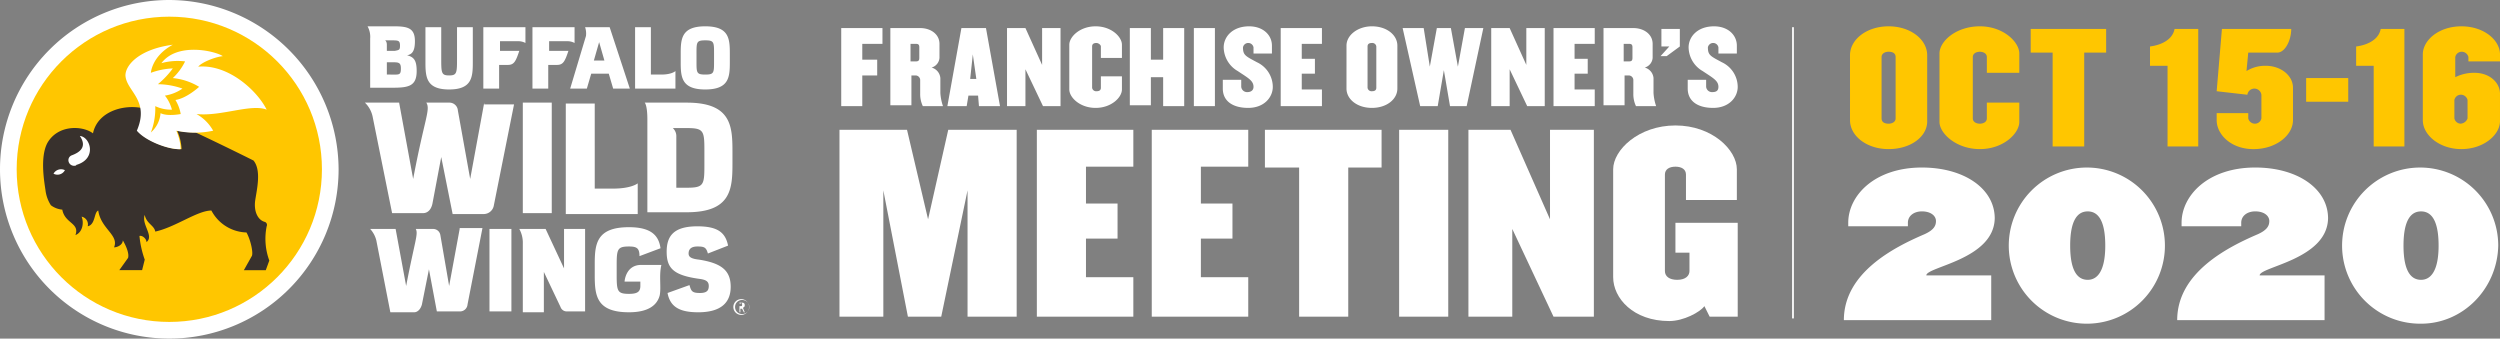
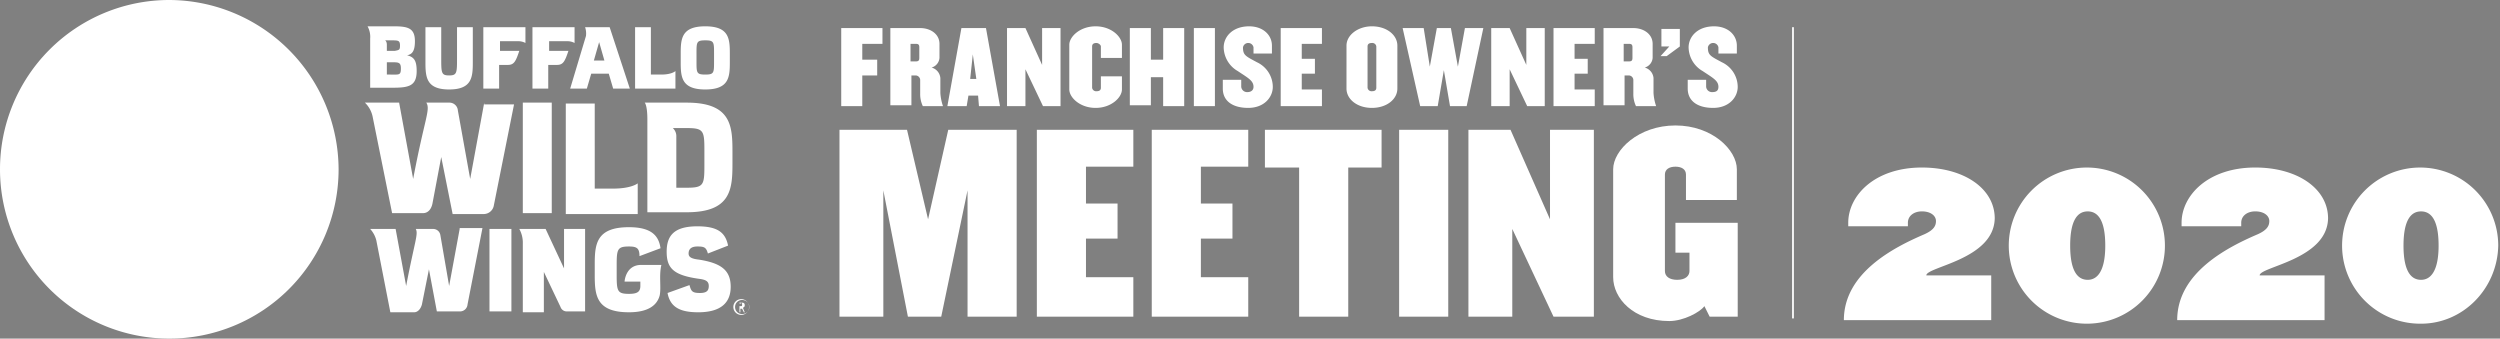
<svg xmlns="http://www.w3.org/2000/svg" width="502.912" height="68.114">
  <rect width="100%" height="100%" fill="#808080" stroke="none" />
  <path d="M34.057 0a34.057 34.057 0 1 0 34.057 34.057A34.191 34.191 0 0 0 34.057 0z" fill="#fff" />
-   <circle cx="30.704" cy="30.704" r="30.704" fill="#ffc600" transform="translate(3.353 3.353)" />
-   <path d="M53.644 45.527a.645.645 0 0 0-.353-.882c-1.412-.353-2.294-2.118-1.941-4.412s1.235-6-.353-7.941c0 0-6-3-11.646-5.647a20.278 20.278 0 0 1-3.706-.353 10.394 10.394 0 0 1 .882 3.706c-2.294.176-7.058-1.588-8.823-3.706a7.684 7.684 0 0 0 .706-4.588c-3.882-.706-8.823.882-9.705 5.117-2.118-1.588-7.058-1.765-9.176 1.941-1.588 3-.529 8.294-.353 9.705a7.256 7.256 0 0 0 1.059 2.823 4.484 4.484 0 0 0 2.294.882c.529 2.823 3.529 2.647 2.647 5.117 1.412-.529 1.765-2.47 1.235-3.706a1.592 1.592 0 0 1 1.235 1.941c1.588-.353 1.235-2.823 2.118-3.176.529 3.706 4.235 4.941 3.176 7.411.706 0 1.765-.529 1.765-1.412 0 0 1.412 2.294 1.059 3.529l-1.765 2.47h4.588l.529-2.118a19.372 19.372 0 0 1-1.061-4.76c.529-.176 1.412.529 1.412 1.235 1.588-1.235-1.059-3.529-.353-5.47.353 1.765 1.941 2.118 2.118 3.353 4.059-.882 8.47-4.235 11.293-4.235a8.225 8.225 0 0 0 7.058 4.412c.882 1.588 1.412 4.235 1.059 4.764l-1.587 2.823h4.412l.706-1.941a12.7 12.7 0 0 1-.529-6.882z" fill="#38312d" />
  <path d="M34.763 8.999c-4.235 2.294-4.412 5.647-4.412 5.647a14.4 14.4 0 0 1 4.412-.882 17.651 17.651 0 0 1-3 3.176 15.14 15.14 0 0 1 4.941.882 8.456 8.456 0 0 1-3.529 1.412 7.726 7.726 0 0 1 1.412 2.823 7.248 7.248 0 0 1-3.353-.706 13.527 13.527 0 0 1-.882 5.294 5.725 5.725 0 0 0 1.941-3.882c1.412.706 4.059.176 4.059.176a8.092 8.092 0 0 0-1.059-2.823c2.294-.353 4.764-2.647 4.764-2.647a12.554 12.554 0 0 0-5.294-1.765 11.546 11.546 0 0 0 2.471-3.352 12.318 12.318 0 0 0-4.764.353c3.175-4.235 10.764-2.471 12.351-1.412-1.588.176-4.235 1.235-4.941 2.118 6-.529 11.823 4.764 13.764 8.647-3.176-1.235-9.176 1.412-14.117.882a8.715 8.715 0 0 1 3.353 3.353 17.486 17.486 0 0 1-7.411 0 10.394 10.394 0 0 1 .882 3.706c-2.294.176-7.058-1.588-8.823-3.706 2.647-6.176-2.118-7.941-2.294-11.117 0-2.118 2.823-5.295 9.529-6.177zM16.058 27.351c1.588 2.294-.176 3.353-1.588 3.882a1.036 1.036 0 0 0-.706 1.059 1.139 1.139 0 0 0 1.059 1.059c.176 0 .529 0 .529-.176 4.235-1.236 2.824-5.648.706-5.824zm-5.294 7.588a1.736 1.736 0 0 1 2.294-.706 1.686 1.686 0 0 1-2.294.706zm84.349-22.411c0 3-.176 5.47-4.764 5.47s-4.764-2.47-4.764-5.47V5.47h3.176v6.176c0 3 0 3.529 1.588 3.529s1.588-.529 1.588-3.529V5.47h3.176zm51.703-1.764v1.765c0 3-.176 5.47-4.941 5.47s-4.941-2.47-4.941-5.47v-1.765c0-3 .176-5.47 4.941-5.47s4.941 2.47 4.941 5.47zm-6.705 0v1.588c0 2.294 0 2.647 1.765 2.647s1.765-.353 1.765-2.647v-1.588c0-2.294 0-2.647-1.765-2.647s-1.766.353-1.766 2.647zm-34.94 32.116V20.646h5.823V42.88zm-6.706 19.763V46.056h4.412v16.587zm34.587-9.352h-4.059c-3.176 0-3.353 3.353-3.353 3.353h3.176v.882c0 1.235-.706 1.588-2.294 1.588-2.294 0-2.47-.529-2.47-3.706v-2.117c0-3.176.176-3.706 2.47-3.706 1.588 0 2.118.353 2.118 1.941l4.235-1.588c-.353-2.47-1.765-4.235-6.353-4.235-6.529 0-6.882 3.353-6.882 7.411v2.294c0 4.059.353 7.411 6.882 7.411 3.882 0 5.647-1.412 6.176-3.353.354-1.587-.175-4.058.354-6.175zm-19.587-7.235v7.941l-3.706-7.941h-5.294a5.742 5.742 0 0 1 .706 3V62.82h4.235v-8.117l3.353 7.053a1.322 1.322 0 0 0 1.412.882h3.529V46.056zm27.174 6.176c-1.588-.176-2.118-.529-2.118-1.235 0-.882.529-1.412 1.765-1.412 1.412 0 1.765.176 2.118 1.412l4.059-1.588c-.529-2.647-2.118-3.882-6.176-3.882-4.765 0-6.177 1.941-6.177 5.117 0 3.353 1.412 4.764 6.705 5.47 1.235.176 1.765.529 1.765 1.412s-.353 1.412-1.765 1.412c-1.588 0-1.765-.353-2.118-1.588l-4.412 1.588c.529 2.823 2.47 3.882 6.176 3.882 4.764 0 6.529-2.118 6.529-5.117.002-3.353-1.939-4.765-6.351-5.471zm6.706-21.881c0-5.117-.353-9.705-9.176-9.705h-8.47s.529.529.529 3.353v18.7h7.941c8.823 0 9.176-4.588 9.176-9.705v-2.643zm-5.647 3c0 3.882-.176 4.412-3.529 4.412h-2.117V27.528a2.215 2.215 0 0 0-.706-1.765h2.823c3.353 0 3.529.529 3.529 4.412zm-18.352 4.589h-3.706V20.823h-5.823v22.234h14.47v-6.176s-1.235 1.059-4.941 1.059zm9.706-22.941h-2.118V5.47h-3.176v12.352h8.117v-3.529s-.706.706-2.823.706zm-51.174-3.882c1.059-.176 1.588-.882 1.588-2.823 0-2.647-1.412-3-4.235-3h-5.294a4.363 4.363 0 0 1 .529 2.47v9.882h4.588c3.176 0 4.764-.353 4.764-3.353.001-2.117-.529-2.823-1.94-3.176zm-4.412-3h1.235c1.412 0 1.765 0 1.765 1.059 0 .882-.176.882-1.059 1.059h-1.588V9c0-.706-.353-.883-.353-.883zm1.059 6.882h-.706v-2.47h1.412c1.059 0 1.412.176 1.412 1.235-.001 1.412-.353 1.235-2.118 1.235zm44.116-9.529H117.7a3.961 3.961 0 0 1 .176 1.765L114.7 17.822h3.353l.882-3h3.529l.882 3h3.354zm-3.177 6.705l1.059-3.705 1.059 3.706zm-22.056 8.471l-2.825 15.352-2.475-13.764a1.7 1.7 0 0 0-1.76-1.588H85.76c.882 1.412-.353 3.176-2.647 15.352L80.29 20.646h-6.882a5.486 5.486 0 0 1 1.588 3l3.882 19.234h6.176c1.235 0 1.765-1.059 1.941-1.941l1.765-9.352 2.294 11.47h6.354a2.074 2.074 0 0 0 1.941-1.765l4.059-20.293h-6zm-4.941 25.41l-2.118 11.47-1.765-10.234a1.46 1.46 0 0 0-1.412-1.235h-3.529c.529 1.059-.176 2.294-1.941 11.47l-2.118-11.47h-5.117a5.364 5.364 0 0 1 1.235 2.294l2.823 14.47h4.764c.882 0 1.412-.882 1.588-1.588l1.412-7.058 1.588 8.47h4.764a1.518 1.518 0 0 0 1.412-1.412l3-15.352h-4.586zM107.112 5.47v12.352h3.176v-4.764h1.765c1.235 0 1.588-.706 2.294-2.823h-3.882V8.293h3.529a3.037 3.037 0 0 1 1.588.353V5.47zm-9.882 0v12.352h3.176v-4.764h1.765c1.235 0 1.588-.706 2.294-2.823h-3.882V8.293h3.529a3.037 3.037 0 0 1 1.588.353V5.47zm53.467 56.291a1.588 1.588 0 1 1-1.588-1.588 1.582 1.582 0 0 1 1.588 1.588zm-2.823 0a1.392 1.392 0 0 0 1.412 1.412 1.412 1.412 0 1 0 0-2.823 1.392 1.392 0 0 0-1.412 1.411zm1.235-.882c.353 0 .706 0 .706.529 0 .353-.176.353-.353.529l.353.882h-.176l-.353-.706h-.353v.706h-.176v-1.764h.353zm-.353.706h.176c.353 0 .353 0 .353-.353s-.176-.353-.353-.353h-.176z" fill="#fff" />
-   <path d="M379.919 29.994c-4.412 0-7.764-2.647-7.764-5.823V11.117c0-3.176 3.353-5.823 7.764-5.823s7.764 2.647 7.764 5.823v13.058c.172 3.177-3.176 5.819-7.764 5.819zm1.412-18.528c0-.706-.529-1.059-1.412-1.059-.706 0-1.412.353-1.412 1.059v12.356c0 .706.529 1.059 1.412 1.059.706 0 1.412-.353 1.412-1.059zm16.94 18.528c-4.764 0-8.117-3.176-8.117-5.47v-13.76c0-2.47 3.353-5.47 8.117-5.47s7.941 3.176 7.941 5.47v3.882h-6.529V11.47c0-.706-.706-1.059-1.412-1.059s-1.412.353-1.412 1.059v12.352c0 .706.706 1.059 1.412 1.059s1.412-.353 1.412-1.059v-3.176h6.529v3.882c0 2.294-3.176 5.466-7.941 5.466zm20.999-19.407v18.882h-6.353V10.587h-4.411V5.823h15.176v4.764zm16.763 18.882V13.234h-3.529V9.352c2.647-.353 4.588-1.588 4.941-3.529h4.764v23.646zm17.293.529c-4.588 0-7.411-3-7.411-5.823v-1.412h6.353v1.06a1.387 1.387 0 0 0 1.412 1.059 1.33 1.33 0 0 0 1.235-1.059v-4.765a1.424 1.424 0 0 0-2.823 0l-6.176-.706 1.058-12.529h13.941c0 2.294-1.235 4.764-2.823 4.764h-5.823l-.354 3.706a7.114 7.114 0 0 1 3.882-1.059c3 0 5.47 1.941 5.47 4.412v6.529c0 3-3.352 5.823-7.941 5.823zm10.588-9.352v-4.941h8.47v4.764h-8.47zm13.588 8.823V13.234h-3.529V9.352c2.647-.353 4.588-1.588 4.941-3.529h4.764v23.646zm17.646.525c-4.412 0-7.764-2.823-7.764-5.823v-13.23c0-2.824 3.176-5.647 7.764-5.647s7.764 2.823 7.764 5.647v1.412h-6.353v-.883a1.387 1.387 0 0 0-1.412-1.059 1.33 1.33 0 0 0-1.235 1.059v4.059a8.412 8.412 0 0 1 3.882-.882c3 0 5.117 1.941 5.117 4.235v5.47c.001 2.823-3.351 5.642-7.763 5.642zm1.235-9.882a1.387 1.387 0 0 0-1.412-1.059 1.33 1.33 0 0 0-1.235 1.059v3.706a1.33 1.33 0 0 0 1.235 1.059 1.575 1.575 0 0 0 1.412-1.059z" fill="#ffc600" />
  <g fill="#fff">
    <path d="M387.507 55.404h13.058v9H370.92c0-9.529 10.058-14.646 16.234-17.293 1.941-.882 2.294-1.765 2.294-2.647 0-1.059-1.059-1.941-2.823-1.941-1.588 0-2.823.882-2.823 2.294v.706h-12v-.706c0-5.47 5.294-11.117 14.823-11.117 8.47 0 14.646 4.235 14.646 10.235-.176 8.297-13.764 9.709-13.764 11.469zm32.469 9.71a15.706 15.706 0 1 1 15.529-15.7 15.7 15.7 0 0 1-15.529 15.7zm0-22.587c-1.941 0-3.529 1.588-3.529 6.882s1.588 6.882 3.529 6.882 3.529-1.765 3.529-6.882c0-5.294-1.588-6.882-3.529-6.882zm34.586 12.877h13.058v9h-29.645c0-9.529 10.058-14.646 16.234-17.293 1.941-.882 2.294-1.765 2.294-2.647 0-1.059-1.059-1.941-2.823-1.941-1.588 0-2.823.882-2.823 2.294v.706h-12v-.706c0-5.47 5.294-11.117 14.823-11.117 8.47 0 14.646 4.235 14.646 10.235-.176 8.297-13.764 9.709-13.764 11.469zm32.468 9.71a15.706 15.706 0 1 1 15.528-15.7c-.175 8.642-7.056 15.7-15.528 15.7zm0-22.587c-1.941 0-3.529 1.588-3.529 6.882s1.588 6.882 3.529 6.882 3.529-1.765 3.529-6.882c.001-5.294-1.587-6.882-3.529-6.882z" />
  </g>
  <g>
    <path fill="#fff" d="M360.509 5.47h.353v58.585h-.353z" />
  </g>
  <g fill="#fff">
    <path d="M194.636 63.702v-25.41l-5.294 25.41h-6.705l-4.941-25.41v25.41h-8.823V26.116h13.587l4.235 18 4.059-18h13.764v37.586zm13.941 0V26.116h19.411v7.411h-9.529v7.411h6.353v7.058h-6.353v7.764h9.529v7.941zm23.116 0V26.116h19.411v7.411h-9.529v7.411h6.353v7.058h-6.353v7.764h9.529v7.941zm39.527-29.998v30h-9.882v-30h-6.882v-7.588h23.469v7.588h-6.705zm10.235 29.998V26.116h9.882v37.586zm31.057 0l-8.294-17.646v17.646h-8.823V26.116h8.47l7.941 18v-18h8.823v37.586zm31.41 0l-1.059-2.118c-.882 1.235-4.235 3-7.058 3-7.235 0-11.293-4.588-11.293-8.823v-21.7c0-3.882 5.117-8.823 12.529-8.823s12.352 4.941 12.352 8.823v6.173h-10.236v-5.118c0-1.059-.882-1.588-2.118-1.588s-2.118.529-2.118 1.588v19.41c0 1.059.882 1.765 2.47 1.765 1.765 0 2.47-.882 2.47-1.765v-3.705h-2.823v-6h12.529v18.881z" />
  </g>
  <g fill="#fff">
    <path d="M173.461 8.823V12h3v3.176h-3v6.171h-4.235v-15.7h8.294v3.176zm12.176 12.524a5.636 5.636 0 0 1-.529-2.47v-2.819a.945.945 0 0 0-.882-.882h-.882v6h-4.236V5.647h6c2.118 0 3.882 1.235 3.882 3.176v2.824a2.183 2.183 0 0 1-1.588 1.941 2.4 2.4 0 0 1 1.765 2.118v3a10 10 0 0 0 .529 2.647h-4.059zm-.706-11.823c0-.529-.176-.706-.706-.706h-1.059v3.534h1.059c.529 0 .706-.176.706-.706zm12 11.823l-.176-2.118h-1.941l-.353 2.118h-3.883l2.823-15.7h4.941l2.823 15.7zm-1.236-10.406l-.529 4.941h1.235zm14.117 10.406l-3.529-7.411v7.411h-3.706v-15.7h3.706l3.353 7.411V5.647h3.706v15.7h-3.529zm10.588.358c-3.176 0-5.294-2.118-5.294-3.706v-9c0-1.587 2.118-3.705 5.294-3.705s5.294 2.118 5.294 3.706v2.647h-4.235V9.353c0-.353-.529-.706-.882-.706-.529 0-.882.176-.882.706v8.294a.807.807 0 0 0 .882.706c.529 0 .882-.176.882-.706v-2.295h4.235v2.647c0 1.588-2.118 3.706-5.294 3.706zm13.586-.358v-5.818h-2.47v5.647h-4.235V5.647h4.235V12h2.47V5.647h4.235v15.7h-4.235zm6.177 0v-15.7h4.235v15.7h-4.235zm10.94.358c-3.176 0-5.117-1.412-5.117-3.882v-1.765h3.706v1.412a1.18 1.18 0 0 0 1.235 1.059c.706 0 1.235-.353 1.235-1.059 0-1.235-1.059-1.765-3.176-3.176a5.61 5.61 0 0 1-2.823-4.764c0-2.118 1.765-4.235 5.117-4.235 2.823 0 4.588 1.765 4.588 3.882v1.587h-3.706V9.529a1.076 1.076 0 0 0-2.118 0c0 1.588.529 1.765 2.823 3a5.5 5.5 0 0 1 3.176 4.941c.001 2.117-1.763 4.235-4.94 4.235zm6.53-.358v-15.7h8.294v3.176h-4.059v3h2.647v3h-2.647v3.176h4.059v3.348h-8.294zm18.351.358c-3 0-5.117-1.765-5.117-3.882V9.176c0-2.117 2.294-3.882 5.117-3.882 3 0 5.117 1.765 5.117 3.882v8.647c.001 2.117-2.117 3.882-5.117 3.882zm.883-12.352a.807.807 0 0 0-.882-.706c-.529 0-.882.176-.882.706v8.294a.807.807 0 0 0 .882.706c.529 0 .882-.176.882-.706zm18.176 11.994h-3.353l-1.235-7.235-1.236 7.235h-3.529l-3.529-15.7h4.235l1.235 7.764 1.412-7.764h2.823l1.412 7.764 1.412-7.764h3.706zm12.175 0l-3.529-7.411v7.411h-3.706v-15.7h3.706l3.353 7.411V5.647h3.706v15.7h-3.529zm5.294 0v-15.7h8.294v3.176h-4.059v3h2.647v3h-2.647v3.176h4.059v3.348h-8.294zm16.587 0a5.636 5.636 0 0 1-.529-2.47v-2.819a.945.945 0 0 0-.882-.882h-.882v6h-4.236V5.647h6c2.118 0 3.882 1.235 3.882 3.176v2.824a2.183 2.183 0 0 1-1.588 1.941 2.4 2.4 0 0 1 1.765 2.118v3a10 10 0 0 0 .529 2.647h-4.059zm-.706-11.823c0-.529-.176-.706-.706-.706h-1.059v3.534h1.059c.529 0 .706-.176.706-.706zm6.882 1.769h-1.235l1.765-1.941h-1.588V5.823h3.706v3.529zm9.352 10.412c-3.176 0-5.117-1.412-5.117-3.882v-1.765h3.706v1.412a1.18 1.18 0 0 0 1.235 1.059c.882 0 1.235-.353 1.235-1.059 0-1.235-1.059-1.765-3.176-3.176a5.61 5.61 0 0 1-2.823-4.764c0-2.118 1.765-4.235 5.117-4.235 2.823 0 4.588 1.765 4.588 3.882v1.587h-3.706V9.529a1.076 1.076 0 0 0-2.118 0c0 1.588.529 1.765 2.823 3a5.5 5.5 0 0 1 3.176 4.941c.001 2.117-1.763 4.235-4.94 4.235z" />
  </g>
</svg>